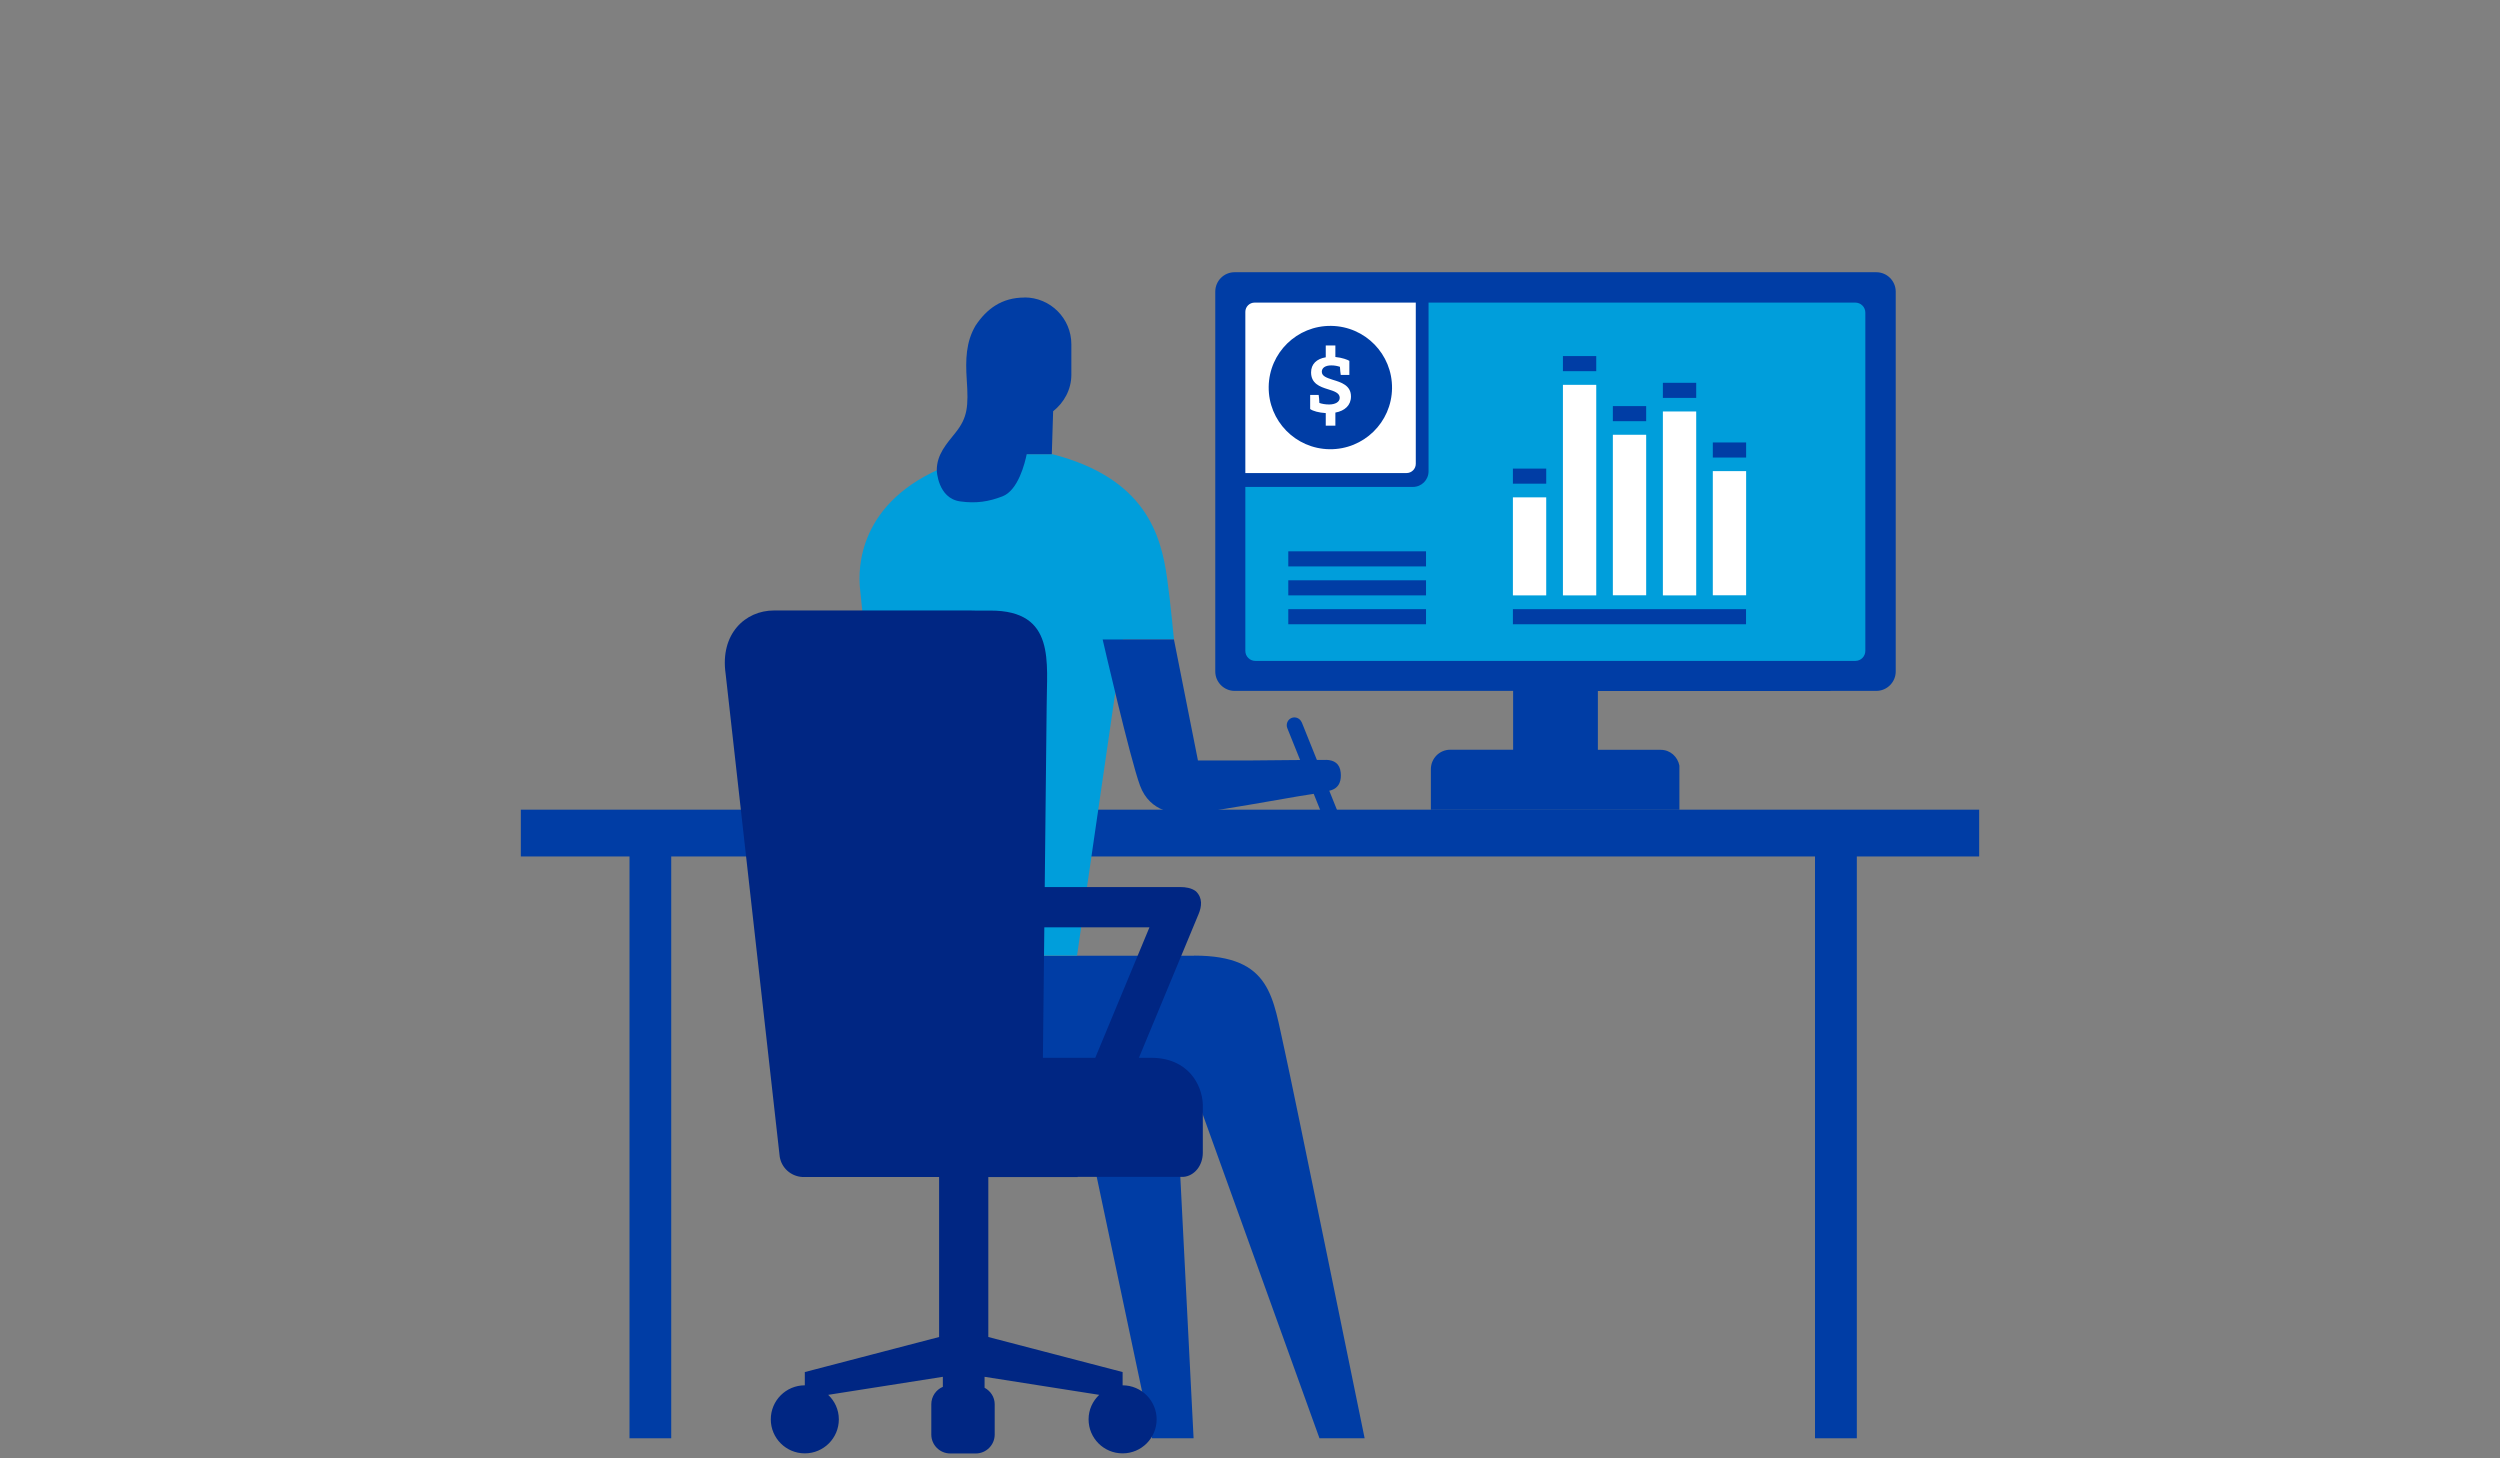
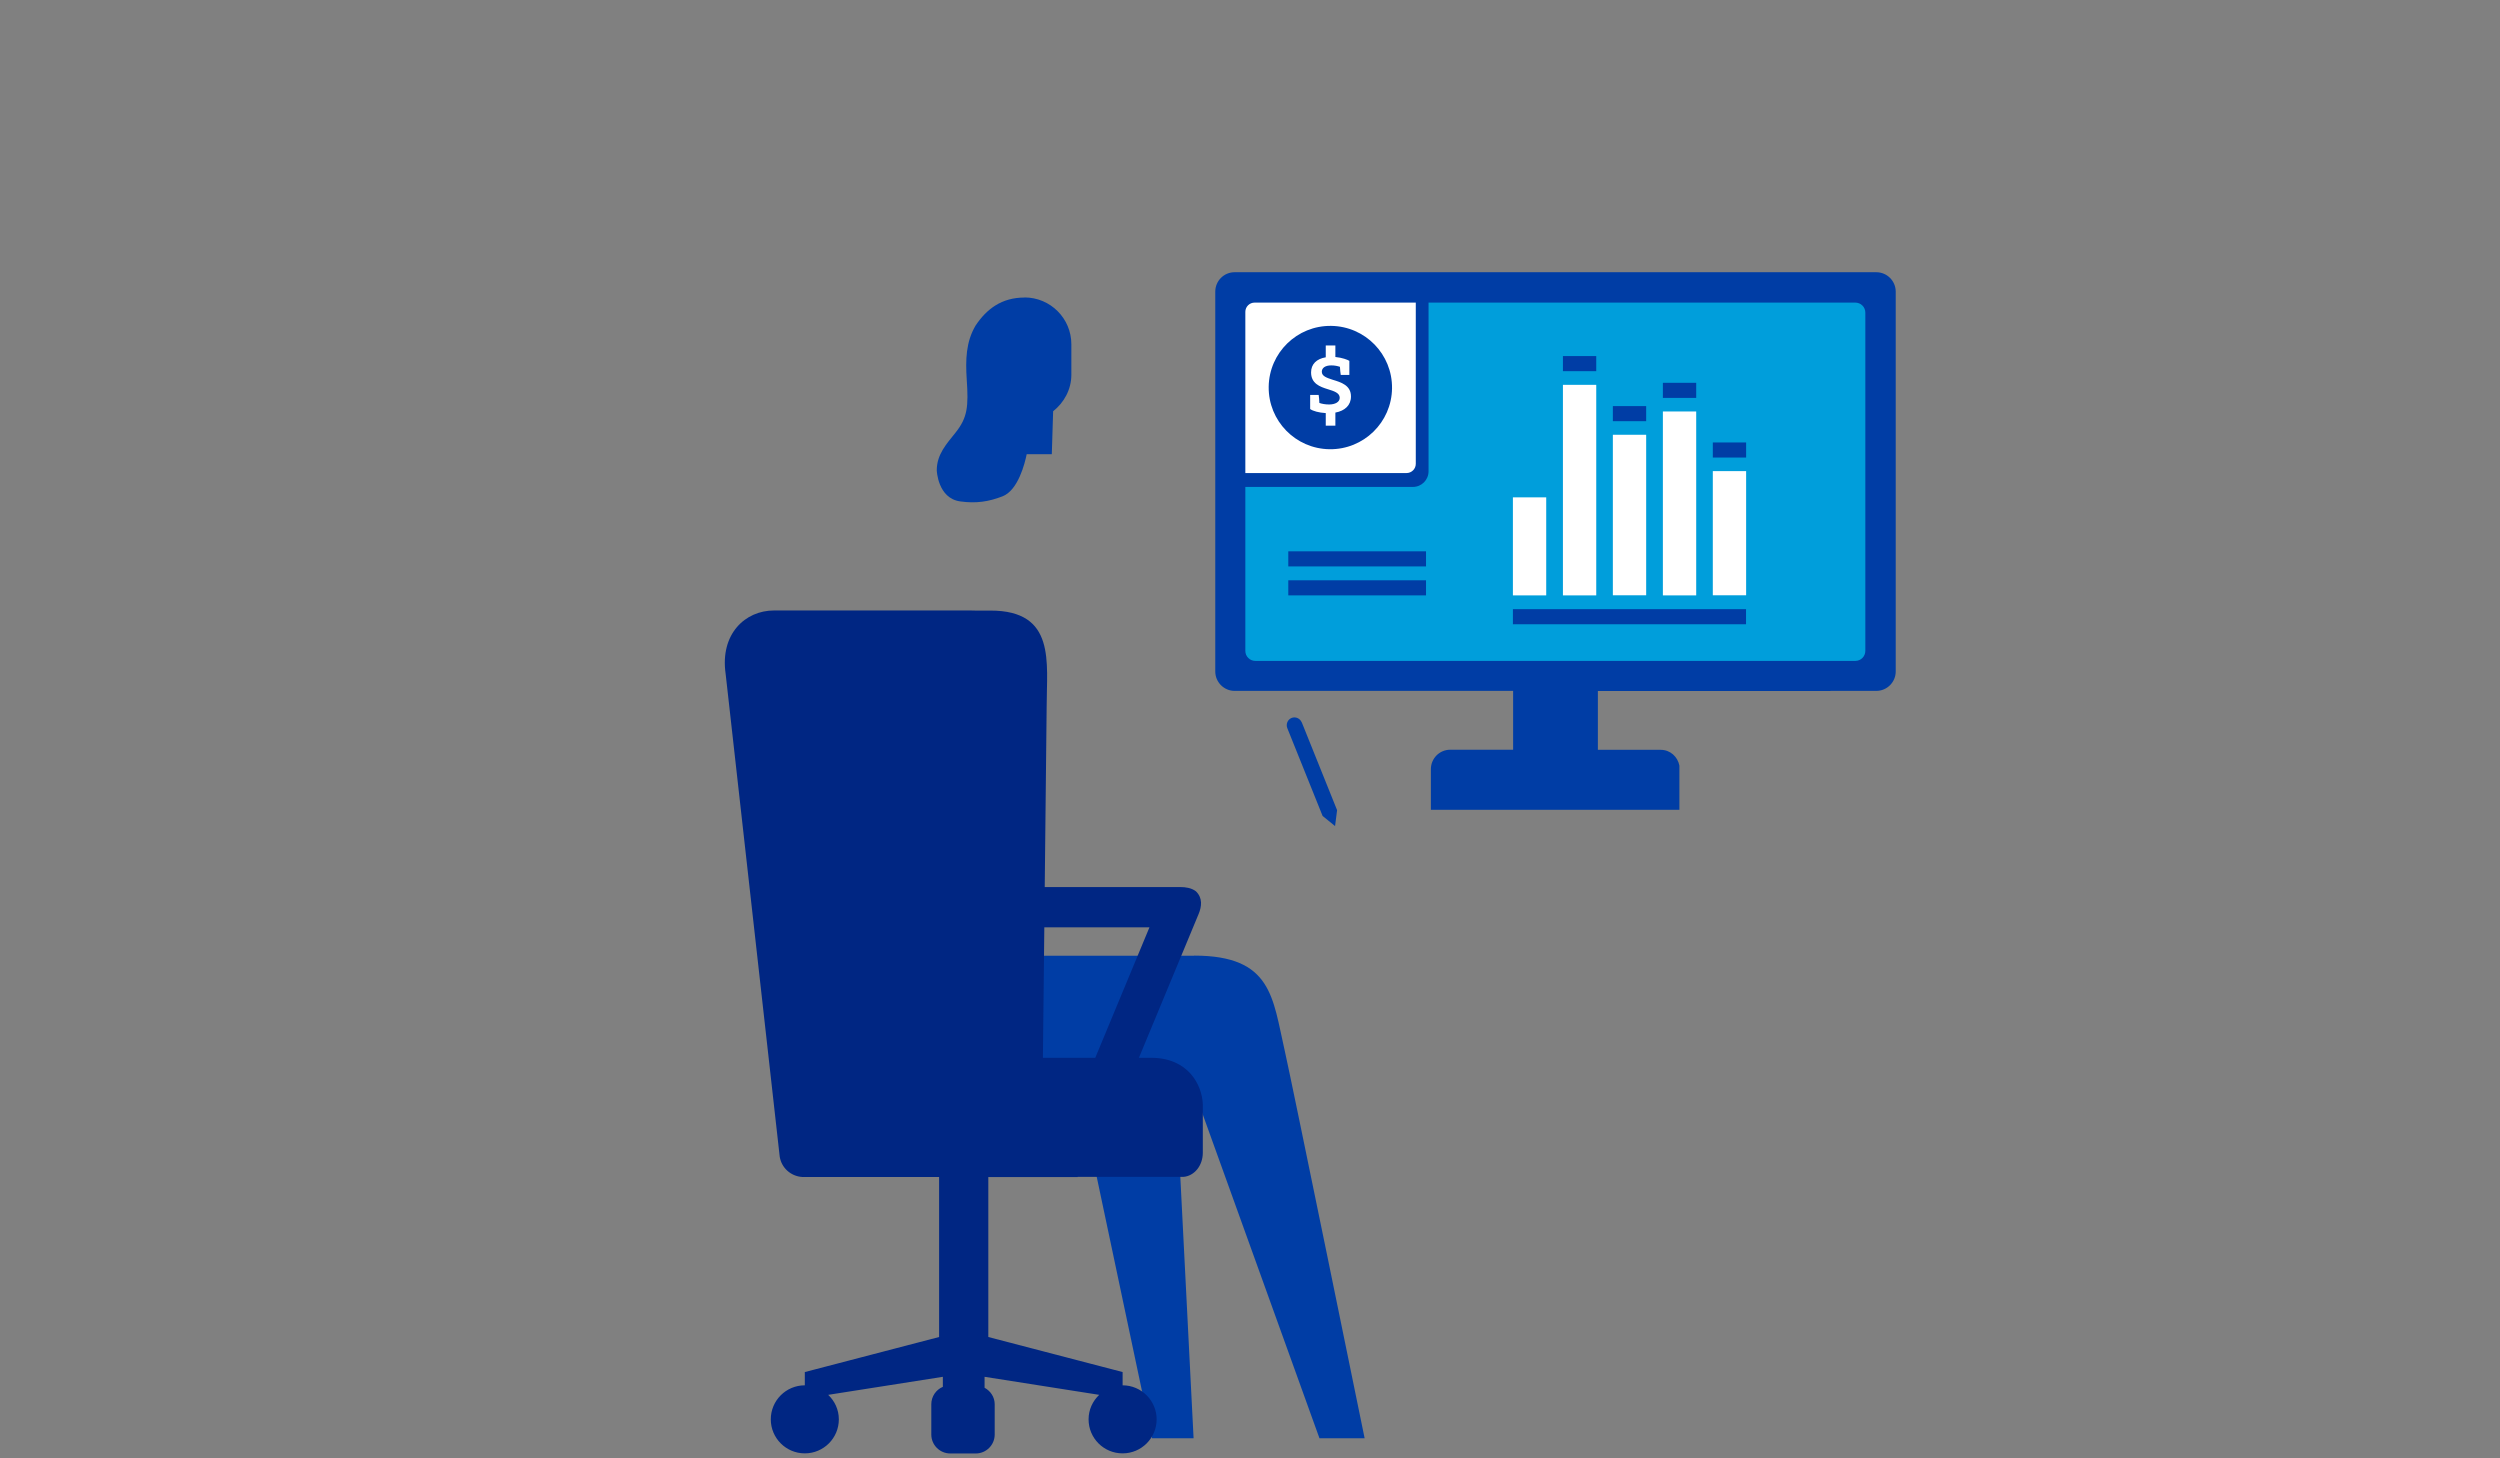
<svg xmlns="http://www.w3.org/2000/svg" width="480" height="280" viewBox="0 0 480 280" fill="none">
  <rect x="0" y="0" width="480" height="280" fill="#808080" stroke="none" />
  <path d="M351.438 132.65H360.246C362.307 132.65 363.979 130.978 363.979 128.917V56C363.979 53.939 362.307 52.267 360.246 52.267H237.046C234.985 52.267 233.332 53.939 233.332 56V128.917C233.332 130.978 235.004 132.65 237.046 132.65H290.518V143.947H278.443C276.382 143.947 274.729 145.62 274.729 147.681V155.478H322.446V147C322.115 145.289 320.677 143.967 318.868 143.967H306.793V132.67H351.438V132.65Z" fill="#003DA5" />
  <path d="M303 126.894H356.219C357.289 126.894 358.144 126.039 358.144 124.969V60.025C358.144 58.956 357.289 58.1 356.219 58.1H241.031C239.961 58.1 239.105 58.956 239.105 60.025V124.969C239.105 126.039 239.961 126.894 241.031 126.894H287.036" fill="#009EDB" />
  <path d="M271.285 93.489H238.035C237.588 93.489 237.219 93.119 237.219 92.672V58.994C237.219 57.575 238.385 56.408 239.805 56.408H273.463C273.91 56.408 274.28 56.778 274.28 57.225V90.494C274.28 92.147 272.938 93.489 271.285 93.489Z" fill="#003DA5" />
  <path d="M270.061 90.825H239.105V59.869C239.105 58.897 239.903 58.1 240.875 58.1H271.831V89.055C271.831 90.028 271.033 90.825 270.061 90.825Z" fill="white" />
  <path d="M249.915 138.678C249.604 137.919 248.749 137.55 247.99 137.841C247.232 138.153 246.863 139.008 247.154 139.786L253.94 156.664L256.332 158.608L256.721 155.555L249.935 138.678H249.915Z" fill="#003DA5" />
-   <path d="M182.833 155.458H182.367H137.061H123.314H100V164.442H120.864V276.15H128.875V164.442H195.861H185.692H301.833H348.481V276.15H356.511V164.442H380V155.458H182.833Z" fill="#003DA5" />
  <path d="M273.796 105.855H247.352V108.753H273.796V105.855Z" fill="#003DA5" />
  <path d="M273.796 111.417H247.352V114.314H273.796V111.417Z" fill="#003DA5" />
-   <path d="M273.796 116.958H247.352V119.856H273.796V116.958Z" fill="#003DA5" />
  <path d="M229.285 183.478C244.257 183.478 244.335 191.567 246.669 201.736C247.894 207.083 262.01 276.15 262.01 276.15H253.338L228.896 208.328H225.727L229.169 276.15H221.177L206.788 208.056C206.788 208.056 191.855 208.328 188.102 208.328C182.91 208.328 179.682 206.636 177.66 203.953V183.497H229.285V183.478Z" fill="#003DA5" />
-   <path d="M181.94 89.406C184.04 88.57 186.373 87.831 189.017 87.208H202.065C219.837 91.797 222.909 102.55 224.095 111.106C224.737 115.675 225.398 122.772 225.398 122.772H215.617L206.79 183.478H173.131L175.465 120.731H166.112C166.112 120.731 165.801 120.361 165.101 112.817C164.79 109.375 164.595 96.269 181.92 89.406" fill="#009EDB" />
-   <path d="M254.66 145.911C253.824 145.872 243.79 145.969 240.135 146.008H230.004L225.396 122.772H211.707C211.707 122.772 216.976 145.678 218.882 150.83C220.788 155.983 225.668 156.43 228.877 156.236C230.957 156.119 249.371 152.872 249.371 152.872L251.704 152.503C252.015 152.483 253.513 152.23 255.302 151.803C257.421 151.297 257.518 149.489 257.421 148.38C257.265 146.553 256.099 145.95 254.66 145.892" fill="#003DA5" />
  <path d="M335.238 116.958H290.477V119.856H335.238V116.958Z" fill="#003DA5" />
-   <path d="M296.874 89.97H290.477V92.867H296.874V89.97Z" fill="#003DA5" />
  <path d="M306.479 68.367H300.082V71.264H306.479V68.367Z" fill="#003DA5" />
  <path d="M316.065 77.972H309.668V80.869H316.065V77.972Z" fill="#003DA5" />
  <path d="M325.671 73.5H319.273V76.397H325.671V73.5Z" fill="#003DA5" />
  <path d="M335.257 84.953H328.859V87.85H335.257V84.953Z" fill="#003DA5" />
  <path d="M306.479 73.889H300.082V114.314H306.479V73.889Z" fill="white" />
  <path d="M296.874 95.492H290.477V114.314H296.874V95.492Z" fill="white" />
  <path d="M335.257 90.455H328.859V114.294H335.257V90.455Z" fill="white" />
  <path d="M325.671 79.003H319.273V114.314H325.671V79.003Z" fill="white" />
  <path d="M316.065 83.475H309.668V114.294H316.065V83.475Z" fill="white" />
  <path d="M196.698 57.128C192.323 57.128 189.426 59.325 187.307 62.514C185.459 65.644 185.362 69.067 185.615 72.897C185.965 78.05 185.77 80.169 183.476 83.047C181.745 85.225 179.859 87.228 179.859 90.3C179.859 90.3 180.034 95.667 184.351 96.269C187.404 96.697 189.815 96.328 192.479 95.297C195.493 94.13 196.776 88.939 197.126 87.208H201.948L202.201 78.964C204.282 77.311 205.701 74.803 205.701 71.944V66.111C205.701 61.133 201.676 57.108 196.698 57.108V57.128Z" fill="#003DA5" />
  <path d="M220.693 178.053L210.291 203.097H200.238L200.51 178.053H220.693ZM230.941 212.042C230.804 208.231 228.082 203.097 221.024 203.097H218.671L230.143 175.467C230.727 174.047 230.941 172.414 229.618 171.131C228.782 170.489 227.654 170.314 226.624 170.314H200.588L200.957 135.722C200.957 127.186 202.785 117.211 190.146 117.231H187.249L186.335 117.211H148.613C143.071 117.211 138.229 121.722 139.318 129.345L149.702 222.056C150.032 224.214 151.821 225.847 154.057 225.984H179.899H180.307V256.706L154.524 263.434V265.981C150.907 265.981 147.991 268.917 147.991 272.514C147.991 276.111 150.907 279.047 154.524 279.047C158.141 279.047 161.057 276.111 161.057 272.514C161.057 270.647 160.26 268.995 159.016 267.809L181.027 264.347V266.272C179.724 266.817 178.81 268.12 178.81 269.617V275.431C178.81 277.434 180.443 279.067 182.446 279.067H187.346C189.349 279.067 190.982 277.434 190.982 275.431V269.617C190.982 268.236 190.185 267.07 189.038 266.447V264.347L211.049 267.809C209.804 268.995 209.007 270.647 209.007 272.514C209.007 276.131 211.924 279.047 215.541 279.047C219.157 279.047 222.074 276.111 222.074 272.514C222.074 268.917 219.138 265.981 215.541 265.981V263.434L189.757 256.706V226.003H206.907V225.964H227.188C229.288 225.809 230.941 223.825 230.941 221.317V212.159C230.941 212.159 230.941 212.061 230.941 212.003" fill="#002683" />
  <path d="M267.27 74.561C267.353 68.022 262.119 62.653 255.58 62.57C249.04 62.487 243.672 67.72 243.588 74.26C243.505 80.799 248.739 86.168 255.278 86.251C261.818 86.335 267.186 81.101 267.27 74.561Z" fill="#003DA5" />
  <path d="M254.545 79.314C253.223 79.236 252.095 78.925 251.551 78.536V75.833H253.184C253.223 76.028 253.32 76.942 253.32 77.369C253.826 77.544 254.487 77.661 255.187 77.661C256.373 77.661 257.229 77.175 257.229 76.378C257.229 75.425 256.12 75.094 254.934 74.725C253.417 74.258 251.726 73.636 251.726 71.497C251.726 69.903 252.795 68.892 254.545 68.6V66.325H256.392V68.542C257.734 68.678 258.726 69.067 259.076 69.281V71.983H257.423C257.384 71.731 257.287 70.992 257.267 70.428C256.801 70.272 256.256 70.156 255.615 70.156C254.429 70.156 253.787 70.642 253.787 71.38C253.787 72.236 254.759 72.547 255.887 72.917C257.481 73.403 259.387 73.967 259.387 76.125C259.387 77.817 258.201 78.886 256.392 79.217V81.725H254.545V79.294V79.314Z" fill="white" />
</svg>